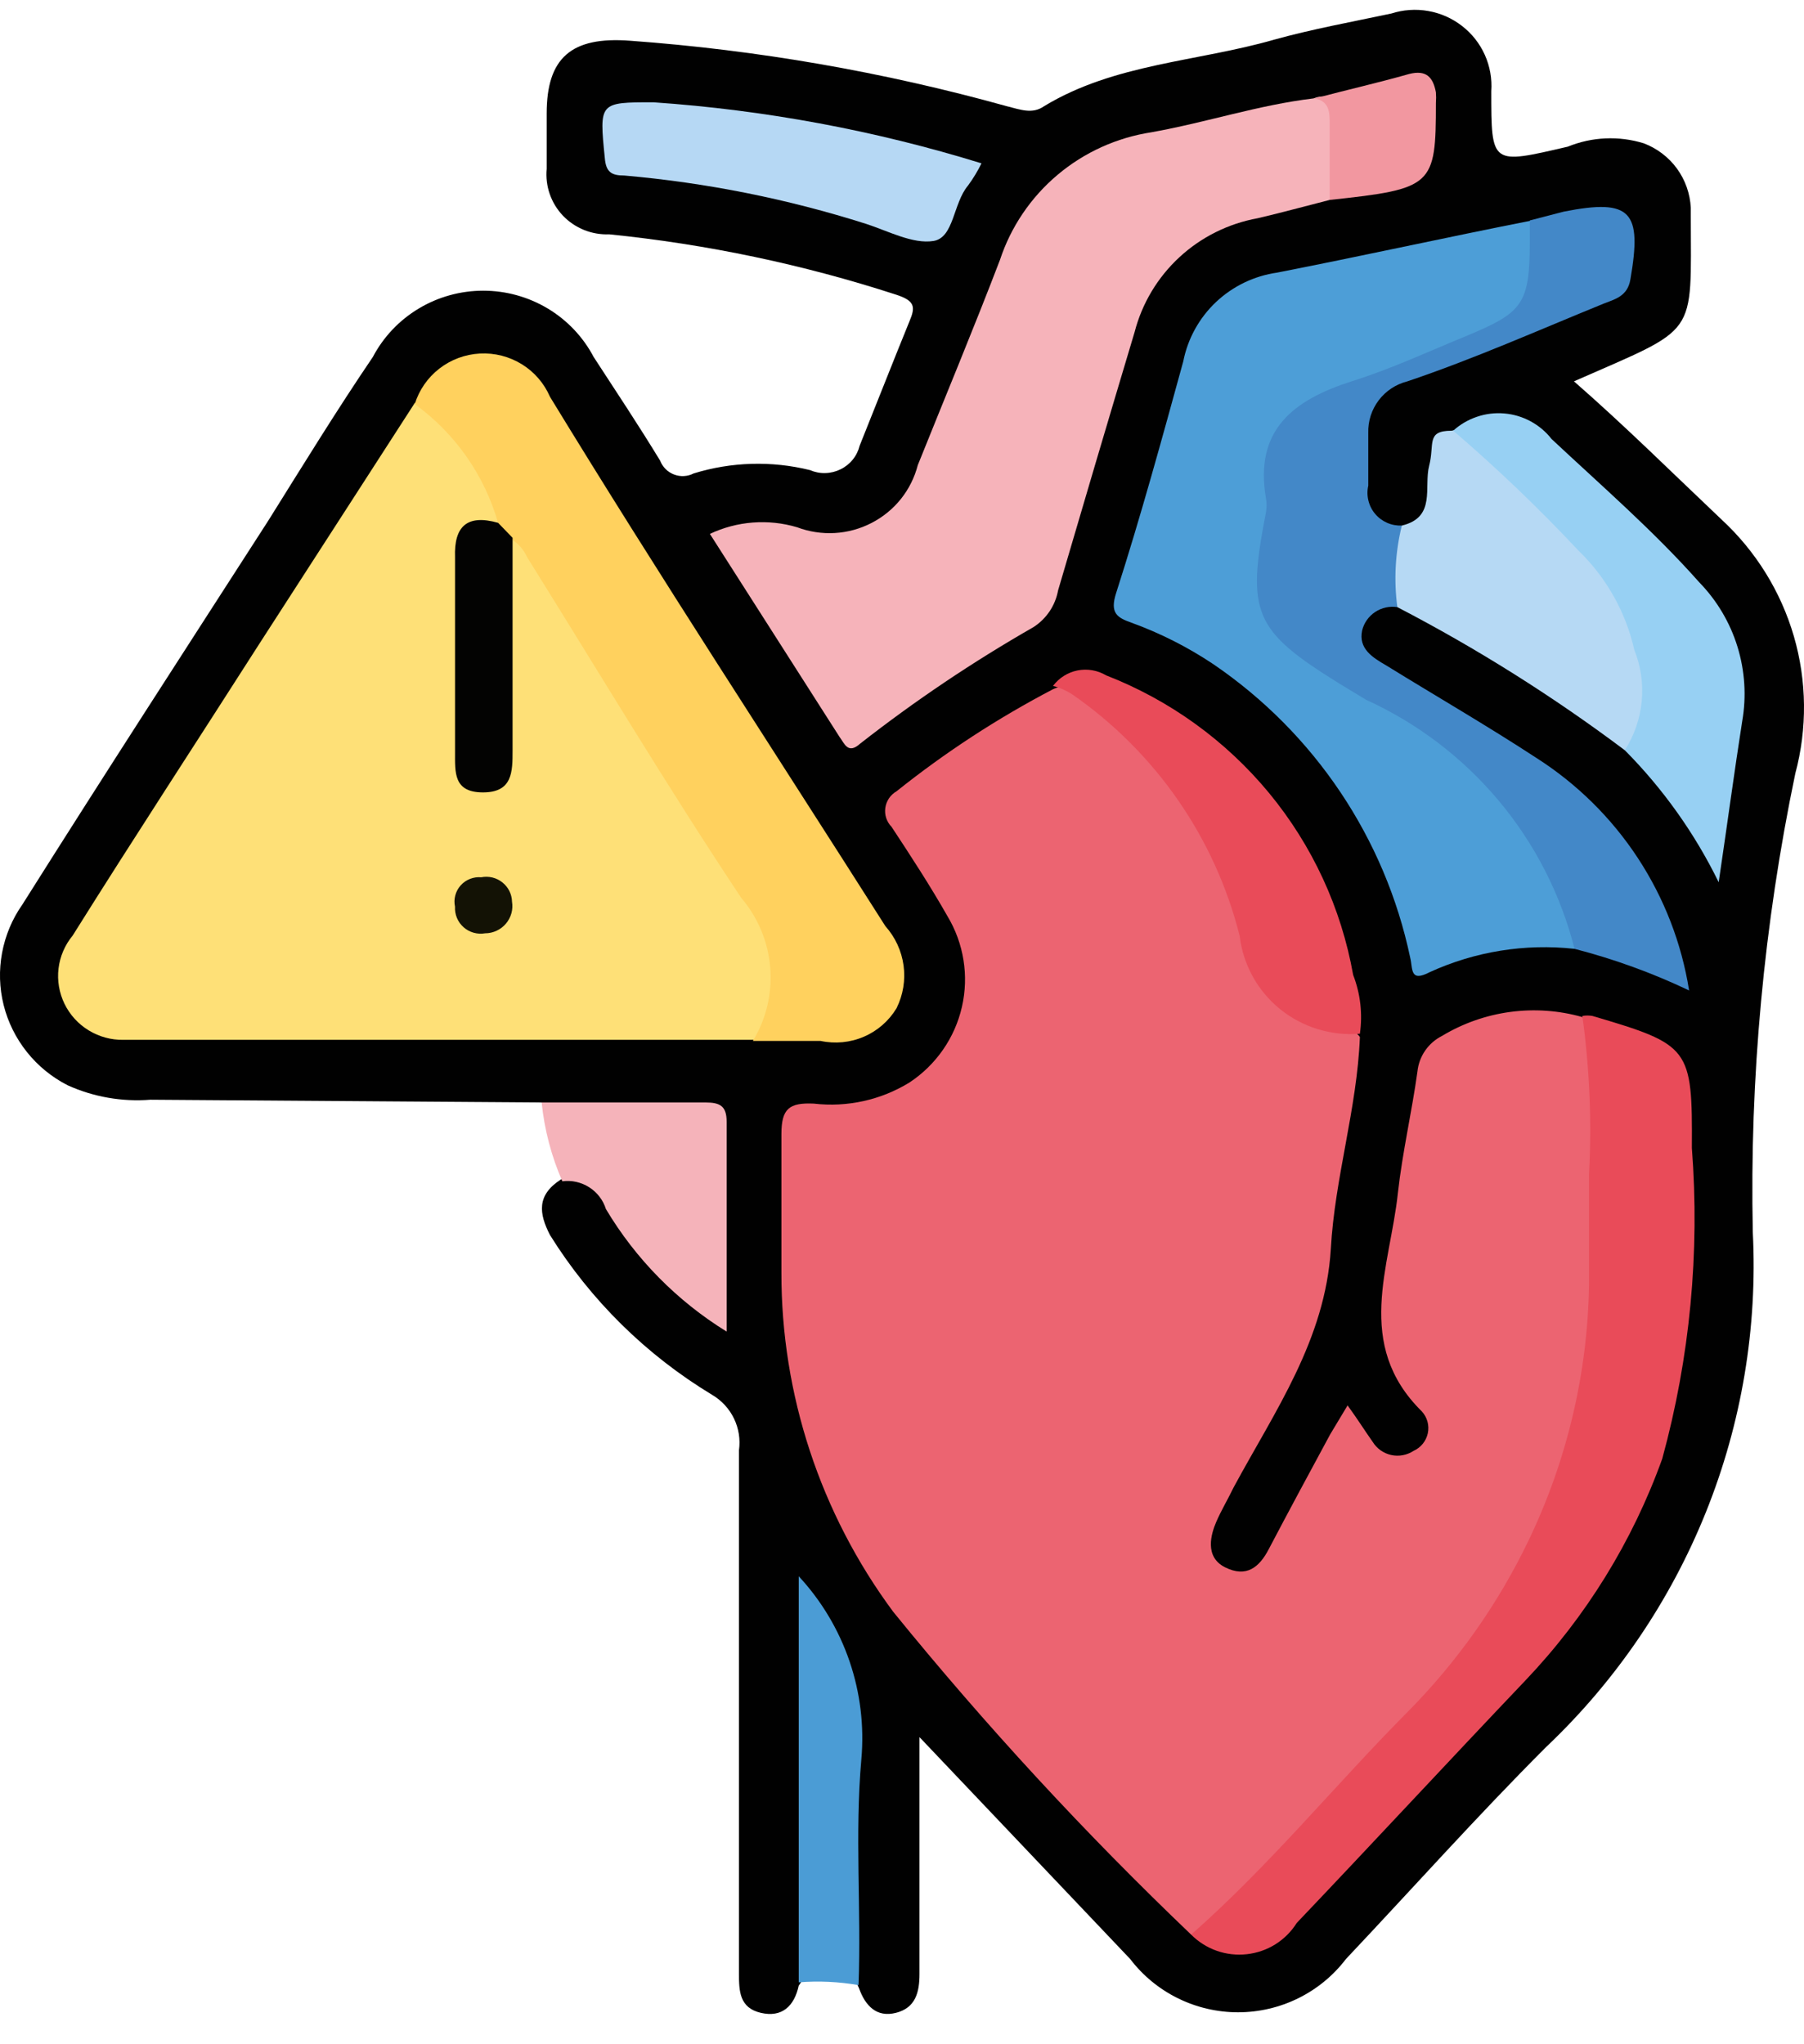
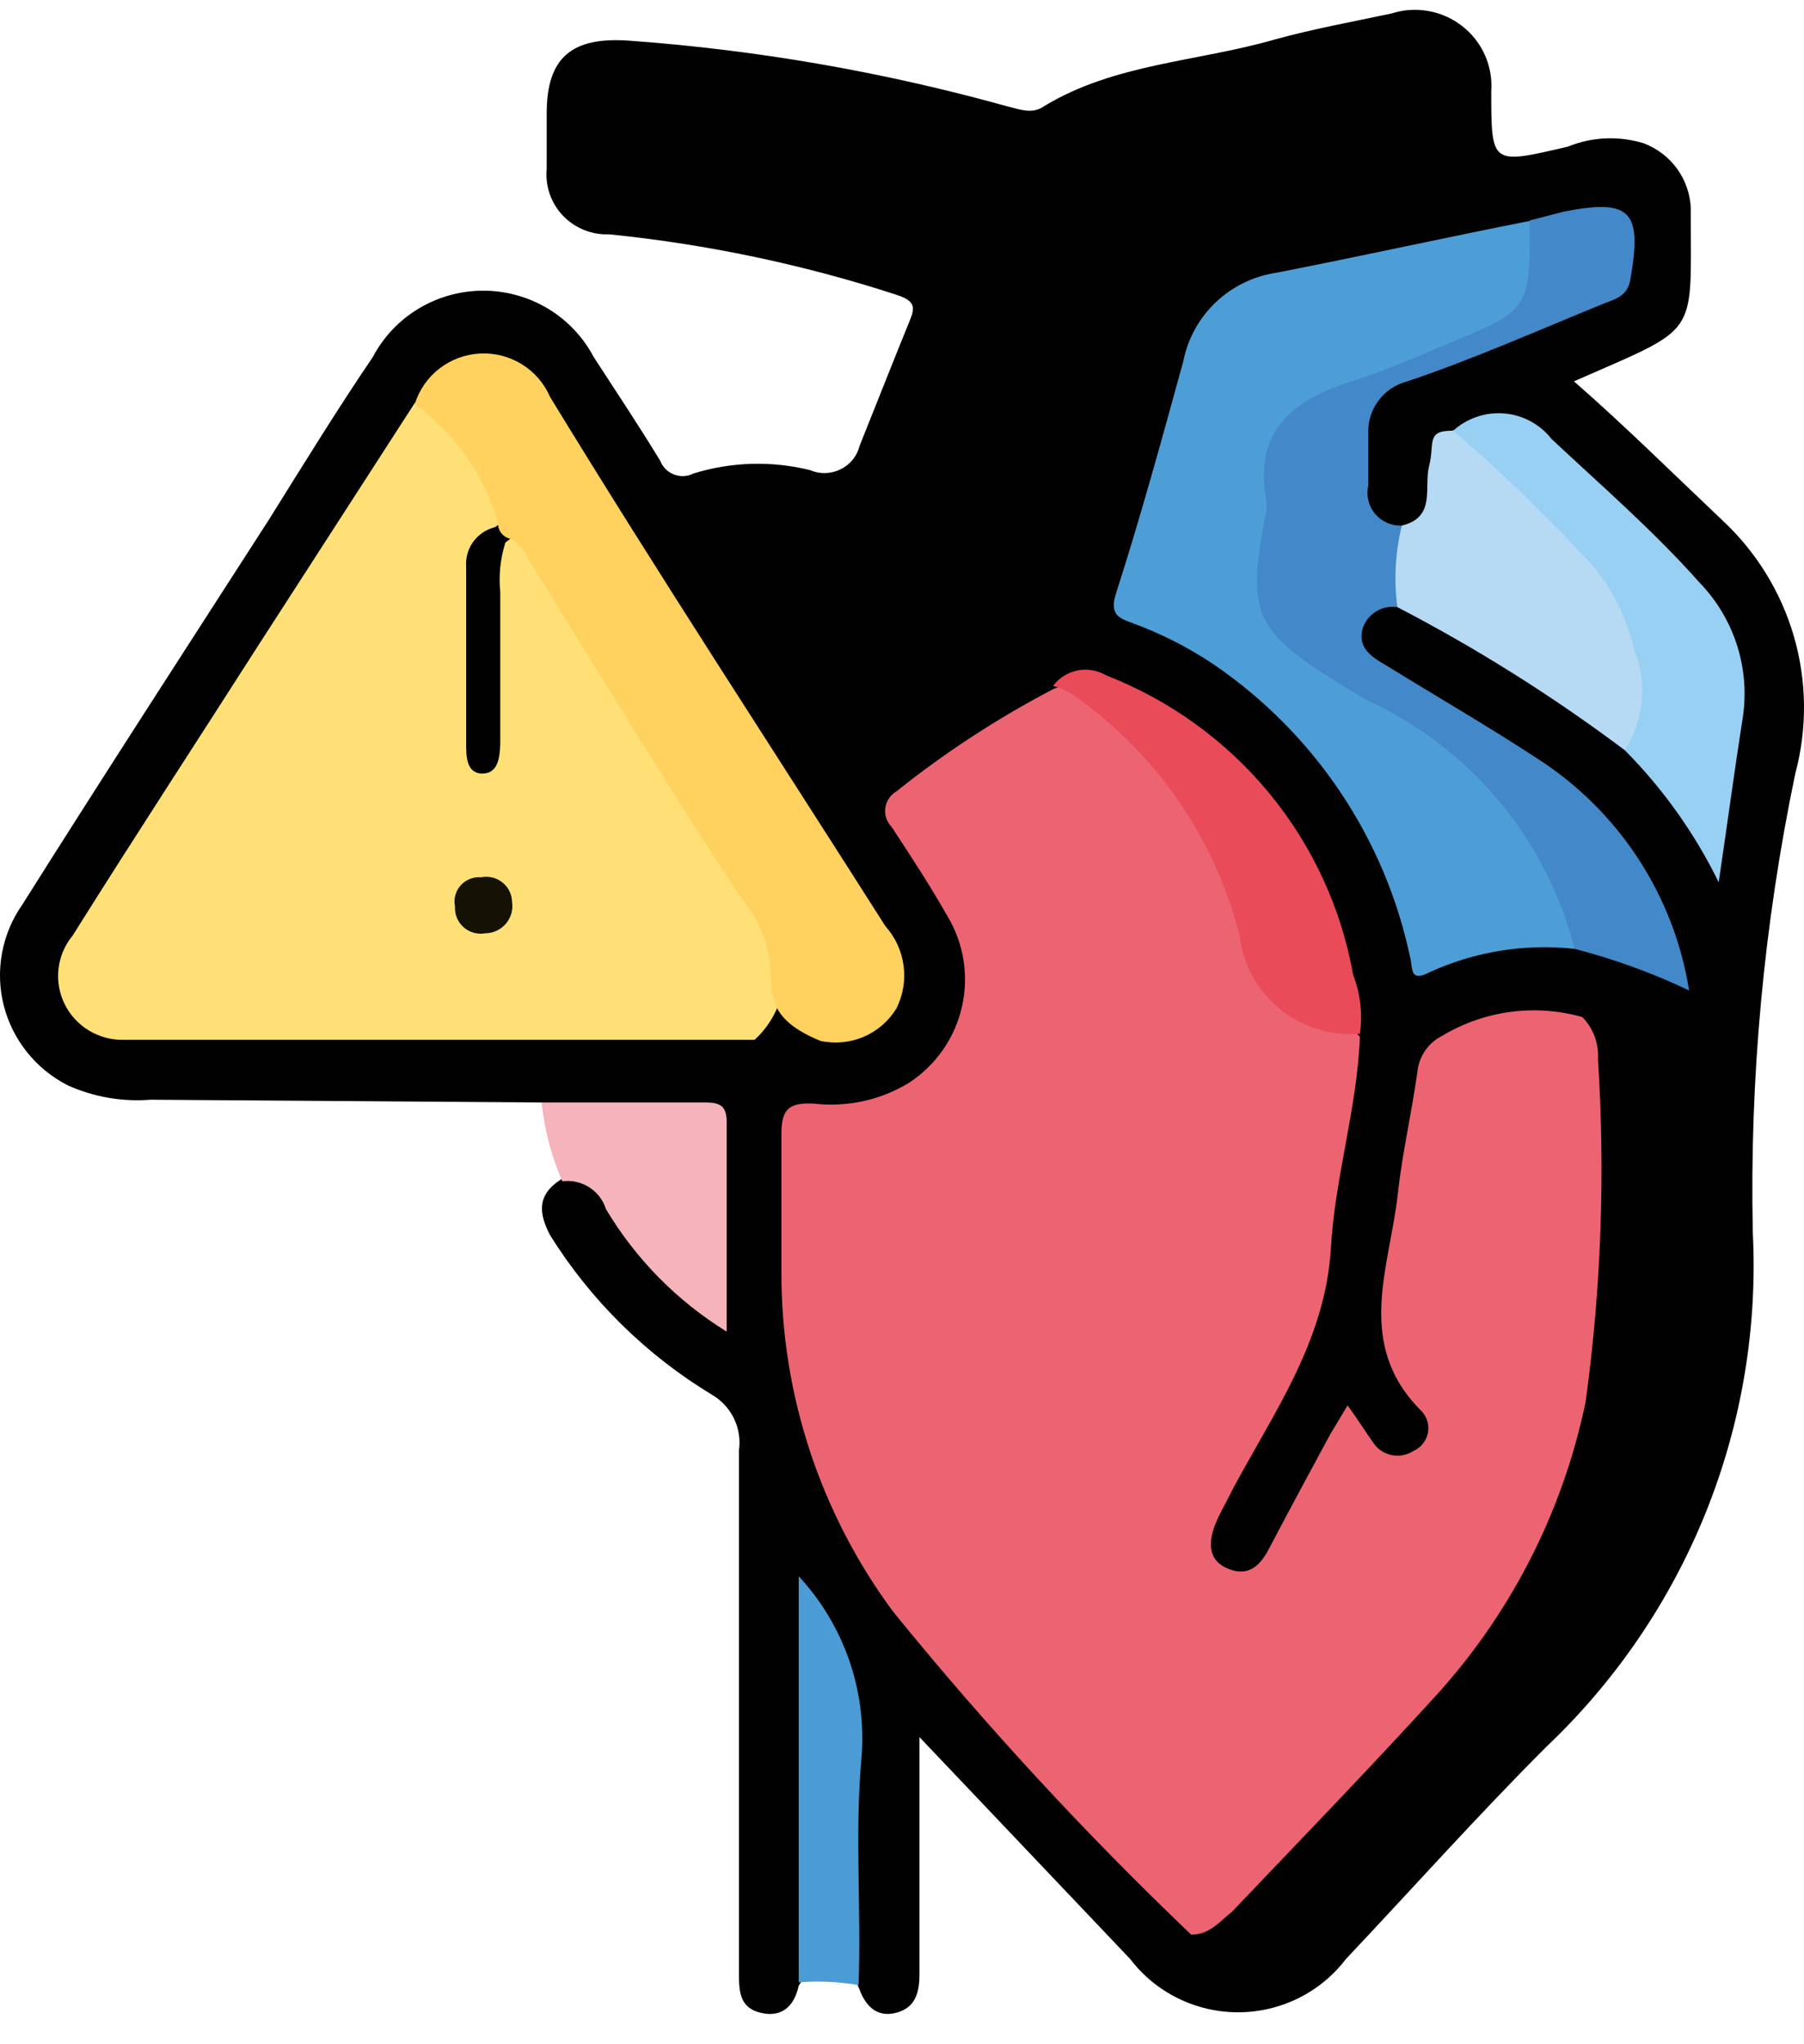
<svg xmlns="http://www.w3.org/2000/svg" width="45" height="51" viewBox="0 0 45 51" fill="none">
  <path d="M13.511 27.505L3.752 27.436C3.044 27.492 2.334 27.368 1.688 27.076C1.294 26.875 0.948 26.593 0.672 26.247C0.397 25.902 0.198 25.503 0.091 25.075C-0.016 24.648 -0.029 24.203 0.052 23.77C0.133 23.337 0.305 22.926 0.559 22.565C2.581 19.354 4.644 16.171 6.693 12.988C7.558 11.604 8.408 10.22 9.301 8.905C9.564 8.406 9.96 7.988 10.446 7.697C10.931 7.406 11.487 7.252 12.054 7.252C12.622 7.252 13.178 7.406 13.664 7.697C14.149 7.988 14.545 8.406 14.808 8.905C15.366 9.763 15.937 10.621 16.467 11.493C16.497 11.571 16.544 11.643 16.603 11.702C16.663 11.762 16.735 11.808 16.814 11.838C16.892 11.868 16.977 11.882 17.061 11.877C17.146 11.872 17.229 11.85 17.304 11.811C18.244 11.521 19.247 11.492 20.204 11.728C20.325 11.78 20.455 11.806 20.587 11.802C20.719 11.799 20.848 11.767 20.966 11.709C21.084 11.652 21.189 11.569 21.271 11.467C21.354 11.365 21.412 11.246 21.444 11.119C21.862 10.081 22.267 9.043 22.685 8.019C22.838 7.659 22.825 7.507 22.364 7.355C20.037 6.598 17.634 6.093 15.198 5.846C14.983 5.855 14.77 5.818 14.57 5.738C14.371 5.658 14.191 5.536 14.043 5.382C13.896 5.227 13.783 5.043 13.713 4.841C13.643 4.64 13.617 4.425 13.637 4.213C13.637 3.77 13.637 3.309 13.637 2.829C13.637 1.445 14.25 0.905 15.714 1.016C18.893 1.247 22.042 1.795 25.111 2.649C25.446 2.732 25.752 2.857 26.045 2.649C27.802 1.583 29.865 1.542 31.789 0.988C32.737 0.725 33.727 0.545 34.703 0.338C35.001 0.242 35.317 0.22 35.625 0.274C35.934 0.328 36.224 0.456 36.47 0.648C36.717 0.839 36.912 1.087 37.039 1.371C37.166 1.655 37.221 1.966 37.199 2.275C37.199 4.13 37.198 4.102 39.108 3.659C39.711 3.413 40.382 3.383 41.005 3.576C41.336 3.702 41.623 3.921 41.831 4.206C42.038 4.491 42.158 4.83 42.176 5.182V5.362C42.176 8.462 42.399 8.13 39.262 9.514C40.545 10.635 41.729 11.811 42.942 12.96C43.799 13.751 44.423 14.759 44.748 15.876C45.072 16.992 45.084 18.175 44.783 19.298C43.998 23.062 43.642 26.901 43.723 30.744C43.843 33.127 43.444 35.508 42.554 37.724C41.664 39.94 40.304 41.94 38.565 43.587C36.85 45.303 35.233 47.116 33.574 48.874C33.259 49.287 32.853 49.622 32.386 49.852C31.919 50.083 31.404 50.203 30.883 50.203C30.361 50.203 29.847 50.083 29.38 49.852C28.913 49.622 28.507 49.287 28.192 48.874L22.936 43.338V45.801C22.936 46.95 22.936 48.099 22.936 49.248C22.936 49.704 22.839 50.092 22.351 50.216C21.863 50.341 21.584 50.036 21.43 49.608C21.255 49.232 21.187 48.815 21.235 48.403C21.235 46.881 21.165 45.345 21.235 43.822C21.306 43.196 21.249 42.562 21.067 41.957C20.885 41.353 20.582 40.792 20.176 40.307C20.176 42.992 20.176 45.76 20.176 48.542C20.224 48.894 20.134 49.25 19.924 49.538C19.813 50.05 19.506 50.341 18.976 50.216C18.447 50.092 18.433 49.677 18.433 49.234C18.433 44.888 18.433 40.529 18.433 36.183C18.471 35.912 18.428 35.637 18.309 35.39C18.19 35.144 18 34.938 17.764 34.799C16.119 33.805 14.733 32.439 13.72 30.813C13.441 30.273 13.386 29.817 13.986 29.429C14.585 29.042 14.975 29.54 15.254 29.997C15.959 31.03 16.83 31.942 17.833 32.695C17.833 31.131 17.833 29.747 17.833 28.363C17.833 27.879 17.471 27.81 17.08 27.796H14.599C14.223 27.796 13.818 27.865 13.511 27.505Z" fill="#010101" />
  <path d="M13.511 27.505H17.596C17.959 27.505 18.126 27.588 18.126 27.99C18.126 29.692 18.126 31.381 18.126 33.221C16.889 32.457 15.855 31.408 15.114 30.163C15.044 29.939 14.896 29.747 14.697 29.62C14.498 29.493 14.261 29.441 14.027 29.471C13.754 28.846 13.58 28.183 13.511 27.505Z" fill="#F5B3BA" />
  <path d="M19.924 49.456V39.325C20.491 39.936 20.922 40.658 21.191 41.445C21.459 42.231 21.56 43.065 21.486 43.892C21.319 45.76 21.486 47.642 21.416 49.525C20.923 49.44 20.423 49.416 19.924 49.456Z" fill="#4B9CD5" />
  <path d="M29.712 48.265C27.066 45.738 24.584 43.048 22.28 40.21C20.462 37.755 19.485 34.787 19.492 31.74C19.492 30.591 19.492 29.443 19.492 28.294C19.492 27.657 19.687 27.505 20.301 27.533C21.133 27.63 21.973 27.444 22.685 27.007C23.35 26.568 23.819 25.892 23.995 25.119C24.172 24.346 24.042 23.535 23.633 22.855C23.201 22.094 22.713 21.346 22.239 20.627C22.178 20.565 22.133 20.49 22.106 20.408C22.079 20.326 22.072 20.239 22.084 20.154C22.096 20.068 22.128 19.987 22.176 19.915C22.225 19.844 22.289 19.784 22.364 19.741C23.579 18.769 24.887 17.916 26.267 17.195C26.783 16.959 27.119 17.333 27.439 17.61C29.188 18.995 30.452 20.894 31.05 23.035C31.142 23.708 31.451 24.334 31.931 24.818C32.411 25.302 33.036 25.618 33.713 25.72C33.799 25.744 33.873 25.798 33.922 25.872C33.852 27.657 33.294 29.387 33.197 31.159C33.057 33.428 31.802 35.2 30.771 37.11C30.631 37.401 30.465 37.677 30.339 37.968C30.214 38.259 30.032 38.84 30.562 39.103C31.091 39.366 31.413 39.103 31.65 38.646C32.151 37.691 32.667 36.736 33.183 35.781L33.615 35.062C33.866 35.408 34.047 35.698 34.243 35.975C34.294 36.057 34.361 36.128 34.44 36.184C34.519 36.24 34.609 36.279 34.704 36.3C34.799 36.321 34.897 36.322 34.993 36.304C35.088 36.286 35.179 36.25 35.26 36.197C35.35 36.156 35.429 36.096 35.491 36.019C35.553 35.943 35.595 35.853 35.616 35.758C35.636 35.662 35.634 35.563 35.608 35.468C35.583 35.374 35.535 35.287 35.469 35.214C33.768 33.539 34.675 31.602 34.87 29.761C34.982 28.751 35.218 27.74 35.358 26.73C35.377 26.543 35.444 26.364 35.551 26.209C35.658 26.055 35.802 25.929 35.971 25.844C36.49 25.531 37.069 25.327 37.672 25.246C38.274 25.165 38.886 25.208 39.471 25.374C39.606 25.512 39.711 25.678 39.778 25.859C39.845 26.04 39.873 26.233 39.861 26.426C40.044 29.275 39.942 32.136 39.554 34.965C38.98 37.746 37.655 40.32 35.721 42.41C34.089 44.196 32.402 45.94 30.729 47.697C30.45 47.905 30.2 48.265 29.712 48.265Z" fill="#EC6471" />
  <path d="M18.823 25.942C13.581 25.942 8.324 25.942 3.082 25.942C2.776 25.948 2.475 25.866 2.214 25.707C1.952 25.548 1.743 25.318 1.609 25.044C1.476 24.77 1.424 24.464 1.46 24.162C1.496 23.86 1.619 23.575 1.813 23.34C3.347 20.89 4.923 18.482 6.47 16.06L10.346 10.054C10.459 10.019 10.58 10.018 10.694 10.05C10.807 10.082 10.909 10.146 10.987 10.234C11.629 10.908 12.144 11.691 12.507 12.545C12.539 12.595 12.56 12.652 12.569 12.71C12.577 12.769 12.573 12.829 12.558 12.886C12.542 12.943 12.515 12.996 12.477 13.043C12.44 13.089 12.393 13.127 12.34 13.154C12.124 13.209 11.934 13.337 11.804 13.517C11.674 13.697 11.612 13.916 11.628 14.136C11.628 15.604 11.628 17.071 11.628 18.552C11.628 18.856 11.629 19.299 12.033 19.299C12.437 19.299 12.465 18.87 12.479 18.565C12.479 17.292 12.479 16.033 12.479 14.773C12.437 14.358 12.48 13.94 12.605 13.541C13.134 13.071 13.26 13.652 13.427 13.901C14.264 15.119 15.03 16.379 15.811 17.638C16.857 19.34 17.93 21.043 18.99 22.731C19.391 23.182 19.598 23.77 19.567 24.37C19.535 24.971 19.268 25.535 18.823 25.942Z" fill="#FEE077" />
-   <path d="M33.169 4.988C32.569 5.14 31.97 5.306 31.37 5.445C30.64 5.578 29.962 5.915 29.419 6.418C28.875 6.921 28.488 7.568 28.303 8.282C27.662 10.422 27.026 12.572 26.393 14.731C26.359 14.917 26.287 15.094 26.182 15.251C26.076 15.408 25.94 15.542 25.78 15.645C24.271 16.509 22.826 17.48 21.458 18.551C21.151 18.828 21.067 18.551 20.942 18.385L17.708 13.32C18.387 12.999 19.162 12.94 19.883 13.154C20.182 13.267 20.502 13.316 20.822 13.298C21.141 13.28 21.453 13.195 21.738 13.048C22.022 12.902 22.273 12.698 22.472 12.449C22.671 12.2 22.814 11.912 22.894 11.604C23.577 9.901 24.288 8.199 24.944 6.483C25.216 5.658 25.713 4.924 26.38 4.362C27.047 3.8 27.857 3.433 28.722 3.3C30.116 3.05 31.384 2.621 32.765 2.455C33.183 2.289 33.308 2.594 33.35 2.871C33.55 3.575 33.486 4.327 33.169 4.988Z" fill="#F6B3BA" />
  <path d="M39.276 23.672C38.041 23.536 36.793 23.737 35.665 24.253C35.163 24.516 35.246 24.17 35.177 23.893C34.552 20.917 32.794 18.294 30.269 16.572C29.631 16.145 28.943 15.796 28.22 15.534C27.872 15.41 27.676 15.299 27.844 14.787C28.457 12.877 28.987 10.94 29.516 9.016C29.627 8.451 29.912 7.934 30.331 7.537C30.751 7.14 31.285 6.883 31.859 6.801C33.978 6.386 36.041 5.929 38.216 5.5C38.359 5.757 38.444 6.041 38.469 6.333C38.493 6.625 38.456 6.919 38.359 7.196C38.261 7.472 38.107 7.726 37.905 7.939C37.702 8.152 37.457 8.321 37.184 8.434C35.902 8.974 34.619 9.5 33.309 9.984C32.868 10.109 32.486 10.385 32.231 10.762C31.976 11.14 31.864 11.595 31.915 12.047C31.915 12.835 31.775 13.624 31.734 14.413C31.681 14.836 31.767 15.264 31.977 15.636C32.188 16.007 32.513 16.301 32.904 16.475C34.25 17.168 35.525 17.988 36.711 18.925C37.912 19.944 38.808 21.27 39.304 22.759C39.373 23.049 39.541 23.354 39.276 23.672Z" fill="#4D9ED7" />
-   <path d="M29.712 48.265C31.663 46.549 33.294 44.542 35.093 42.729C36.341 41.473 37.369 40.018 38.133 38.425C39.088 36.434 39.602 34.263 39.638 32.058C39.638 31.159 39.638 30.245 39.638 29.291C39.708 27.973 39.652 26.653 39.471 25.346C39.554 25.332 39.639 25.332 39.722 25.346C42.162 26.066 42.217 26.135 42.203 28.64C42.404 31.246 42.155 33.868 41.465 36.39C40.725 38.451 39.562 40.336 38.049 41.926C36.139 43.933 34.257 45.967 32.347 47.974C32.212 48.189 32.03 48.371 31.814 48.507C31.598 48.642 31.354 48.726 31.1 48.754C30.847 48.782 30.59 48.753 30.349 48.668C30.109 48.583 29.891 48.445 29.712 48.265Z" fill="#E94B59" />
-   <path d="M12.424 13.043C12.084 11.853 11.352 10.81 10.346 10.081C10.454 9.731 10.668 9.422 10.958 9.197C11.249 8.971 11.601 8.84 11.97 8.82C12.338 8.8 12.704 8.894 13.017 9.087C13.33 9.28 13.575 9.565 13.72 9.901C16.439 14.358 19.297 18.717 22.085 23.105C22.331 23.38 22.489 23.722 22.539 24.087C22.589 24.451 22.528 24.822 22.364 25.153C22.174 25.469 21.889 25.718 21.549 25.864C21.208 26.011 20.831 26.047 20.468 25.969C19.911 25.969 19.339 25.969 18.781 25.969C19.115 25.419 19.265 24.778 19.213 24.137C19.16 23.497 18.907 22.889 18.489 22.399C16.648 19.631 14.919 16.738 13.149 13.901C13.065 13.711 12.924 13.551 12.744 13.444C12.651 13.428 12.567 13.378 12.508 13.304C12.449 13.23 12.419 13.137 12.424 13.043Z" fill="#FFD15E" />
+   <path d="M12.424 13.043C12.084 11.853 11.352 10.81 10.346 10.081C10.454 9.731 10.668 9.422 10.958 9.197C11.249 8.971 11.601 8.84 11.97 8.82C12.338 8.8 12.704 8.894 13.017 9.087C13.33 9.28 13.575 9.565 13.72 9.901C16.439 14.358 19.297 18.717 22.085 23.105C22.331 23.38 22.489 23.722 22.539 24.087C22.589 24.451 22.528 24.822 22.364 25.153C22.174 25.469 21.889 25.718 21.549 25.864C21.208 26.011 20.831 26.047 20.468 25.969C19.115 25.419 19.265 24.778 19.213 24.137C19.16 23.497 18.907 22.889 18.489 22.399C16.648 19.631 14.919 16.738 13.149 13.901C13.065 13.711 12.924 13.551 12.744 13.444C12.651 13.428 12.567 13.378 12.508 13.304C12.449 13.23 12.419 13.137 12.424 13.043Z" fill="#FFD15E" />
  <path d="M39.276 23.672C38.932 22.316 38.287 21.054 37.387 19.978C36.487 18.903 35.355 18.041 34.075 17.458L33.392 17.043C31.273 15.728 31.091 15.285 31.579 12.78C31.599 12.666 31.599 12.549 31.579 12.434C31.287 10.732 32.249 9.985 33.713 9.514C34.689 9.21 35.637 8.767 36.585 8.379C37.979 7.798 38.16 7.59 38.16 6.026V5.5L39.011 5.279C40.697 4.947 40.962 5.279 40.67 6.968C40.6 7.396 40.279 7.466 40 7.576C38.369 8.241 36.752 8.96 35.107 9.514C34.821 9.586 34.568 9.753 34.391 9.987C34.214 10.221 34.122 10.508 34.131 10.801C34.131 11.23 34.131 11.673 34.131 12.116C34.103 12.238 34.104 12.365 34.134 12.487C34.163 12.609 34.22 12.723 34.301 12.819C34.382 12.916 34.484 12.992 34.6 13.043C34.715 13.094 34.841 13.117 34.968 13.112C35.098 13.439 35.156 13.79 35.136 14.142C35.117 14.493 35.021 14.836 34.856 15.147C34.663 15.117 34.466 15.16 34.303 15.268C34.141 15.375 34.024 15.54 33.978 15.728C33.88 16.185 34.242 16.406 34.577 16.6C35.832 17.375 37.101 18.108 38.328 18.911C39.338 19.556 40.2 20.407 40.855 21.406C41.511 22.406 41.947 23.532 42.134 24.71C41.217 24.273 40.26 23.926 39.276 23.672Z" fill="#4388C8" />
  <path d="M34.856 15.147C34.766 14.467 34.804 13.778 34.968 13.112C35.832 12.905 35.511 12.157 35.65 11.617C35.79 11.078 35.567 10.746 36.208 10.746C36.599 10.649 36.821 10.898 37.044 11.119C37.923 11.977 38.843 12.808 39.652 13.735C40.185 14.265 40.594 14.906 40.847 15.613C41.1 16.319 41.192 17.072 41.116 17.818C41.116 18.191 41.115 18.676 40.53 18.717C38.741 17.374 36.843 16.179 34.856 15.147Z" fill="#B6D9F4" />
  <path d="M40.53 18.717C40.766 18.348 40.911 17.928 40.952 17.493C40.993 17.057 40.93 16.619 40.767 16.212C40.554 15.27 40.07 14.409 39.373 13.735C38.388 12.683 37.345 11.685 36.25 10.745C36.42 10.59 36.622 10.472 36.841 10.398C37.06 10.323 37.292 10.295 37.523 10.315C37.754 10.334 37.977 10.401 38.181 10.511C38.384 10.621 38.562 10.771 38.704 10.953C39.959 12.129 41.241 13.236 42.384 14.524C42.826 14.978 43.154 15.529 43.34 16.133C43.526 16.736 43.567 17.375 43.458 17.997C43.263 19.243 43.095 20.502 42.872 22.011C42.277 20.794 41.486 19.681 40.53 18.717Z" fill="#97D0F3" />
  <path d="M33.922 25.79C33.202 25.848 32.486 25.627 31.927 25.173C31.368 24.718 31.009 24.066 30.924 23.354C30.311 20.907 28.825 18.763 26.742 17.32C26.596 17.226 26.436 17.156 26.267 17.112C26.416 16.913 26.634 16.775 26.879 16.726C27.124 16.678 27.378 16.722 27.592 16.849C29.178 17.466 30.578 18.478 31.658 19.786C32.737 21.095 33.458 22.657 33.754 24.323C33.935 24.79 33.993 25.294 33.922 25.79Z" fill="#E94B59" />
-   <path d="M24.483 4.075C24.388 4.268 24.276 4.453 24.148 4.628C23.772 5.071 23.8 5.929 23.285 6.012C22.769 6.095 22.155 5.763 21.598 5.583C19.641 4.962 17.621 4.558 15.574 4.379C15.254 4.379 15.114 4.296 15.086 3.936C14.947 2.552 14.947 2.552 16.299 2.552C19.078 2.743 21.824 3.253 24.483 4.075Z" fill="#B6D8F4" />
-   <path d="M33.169 4.988C33.169 4.365 33.169 3.742 33.169 3.106C33.169 2.815 33.169 2.525 32.792 2.455C33.573 2.248 34.368 2.068 35.149 1.846C35.581 1.736 35.748 1.929 35.818 2.303C35.825 2.391 35.825 2.479 35.818 2.566C35.818 4.642 35.748 4.711 33.169 4.988Z" fill="#F297A0" />
-   <path d="M12.424 13.043L12.786 13.417C12.786 15.188 12.786 16.946 12.786 18.717C12.786 19.257 12.787 19.769 12.048 19.769C11.309 19.769 11.351 19.271 11.351 18.759V13.901C11.323 13.14 11.643 12.822 12.424 13.043Z" fill="#030302" />
  <path d="M12.772 22.495C12.788 22.592 12.783 22.691 12.757 22.785C12.73 22.88 12.684 22.968 12.62 23.043C12.557 23.118 12.478 23.178 12.388 23.22C12.299 23.262 12.202 23.284 12.103 23.284C12.008 23.301 11.909 23.296 11.816 23.27C11.723 23.244 11.636 23.197 11.564 23.133C11.492 23.069 11.435 22.99 11.398 22.901C11.361 22.812 11.345 22.716 11.35 22.62C11.33 22.526 11.332 22.43 11.357 22.338C11.382 22.245 11.427 22.16 11.491 22.089C11.555 22.017 11.635 21.962 11.724 21.927C11.813 21.892 11.909 21.878 12.005 21.886C12.097 21.868 12.192 21.87 12.283 21.892C12.374 21.914 12.458 21.956 12.531 22.014C12.604 22.072 12.664 22.145 12.706 22.228C12.747 22.311 12.77 22.402 12.772 22.495Z" fill="#131205" />
</svg>